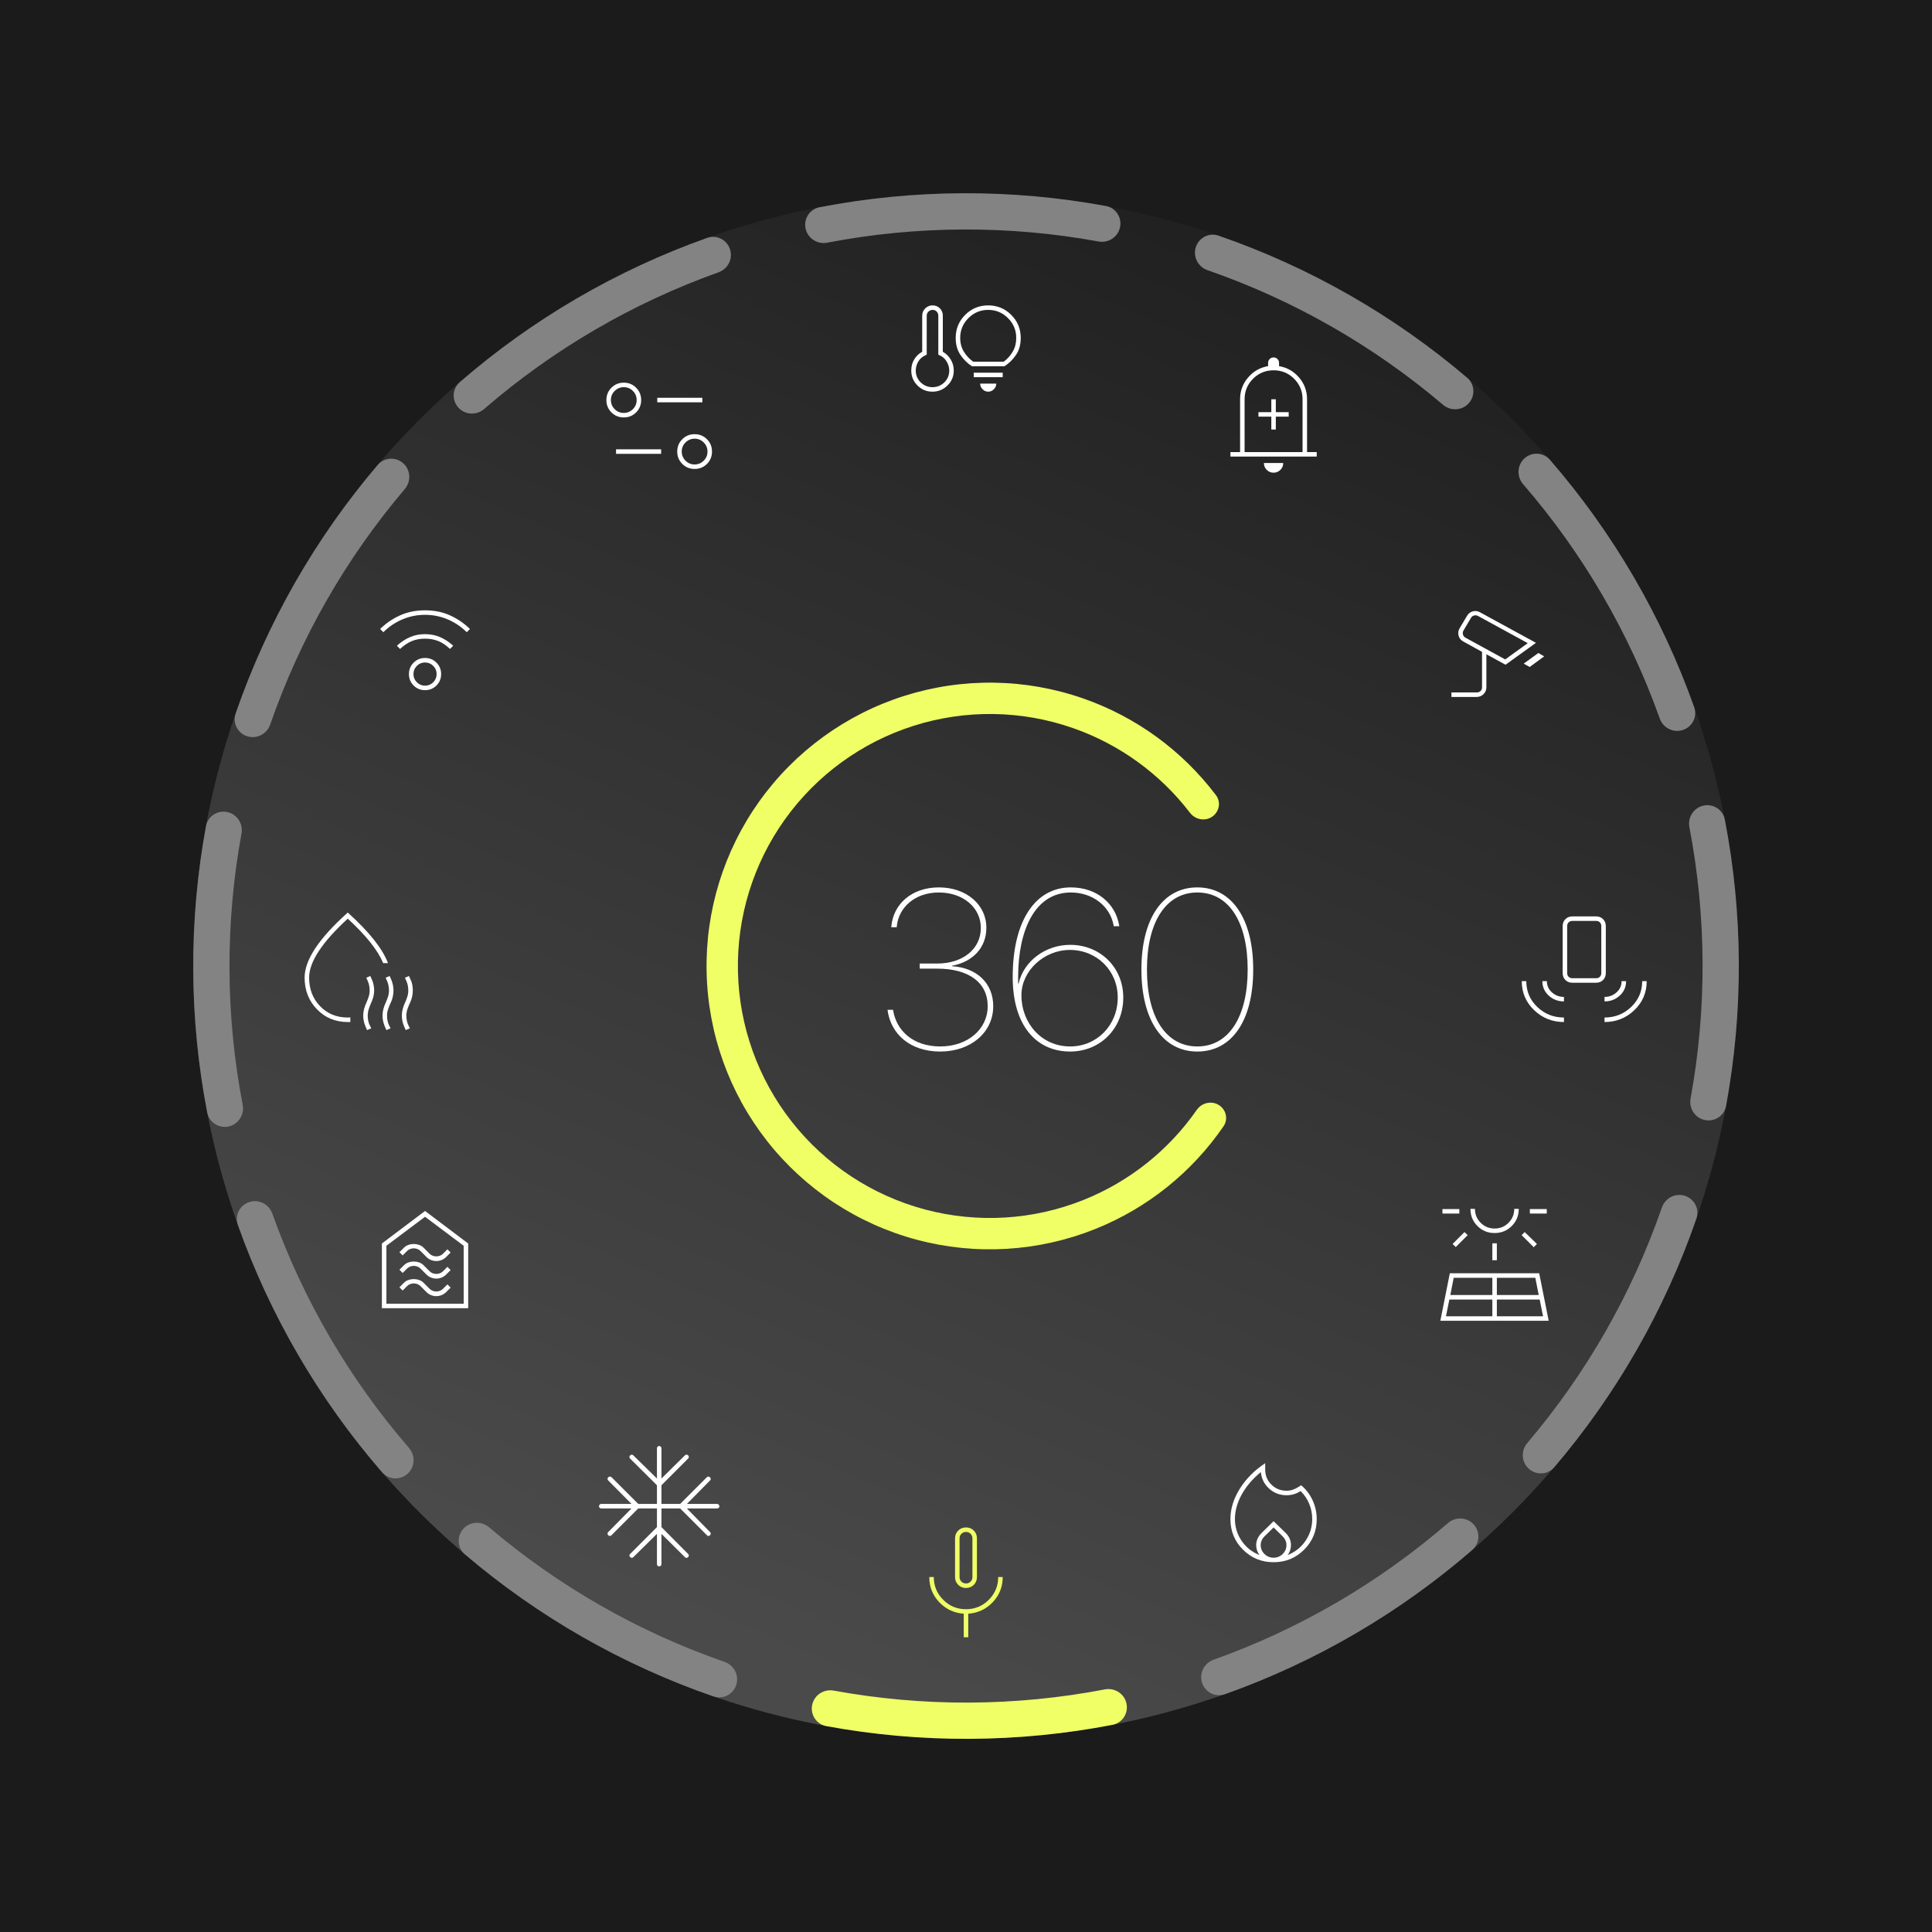
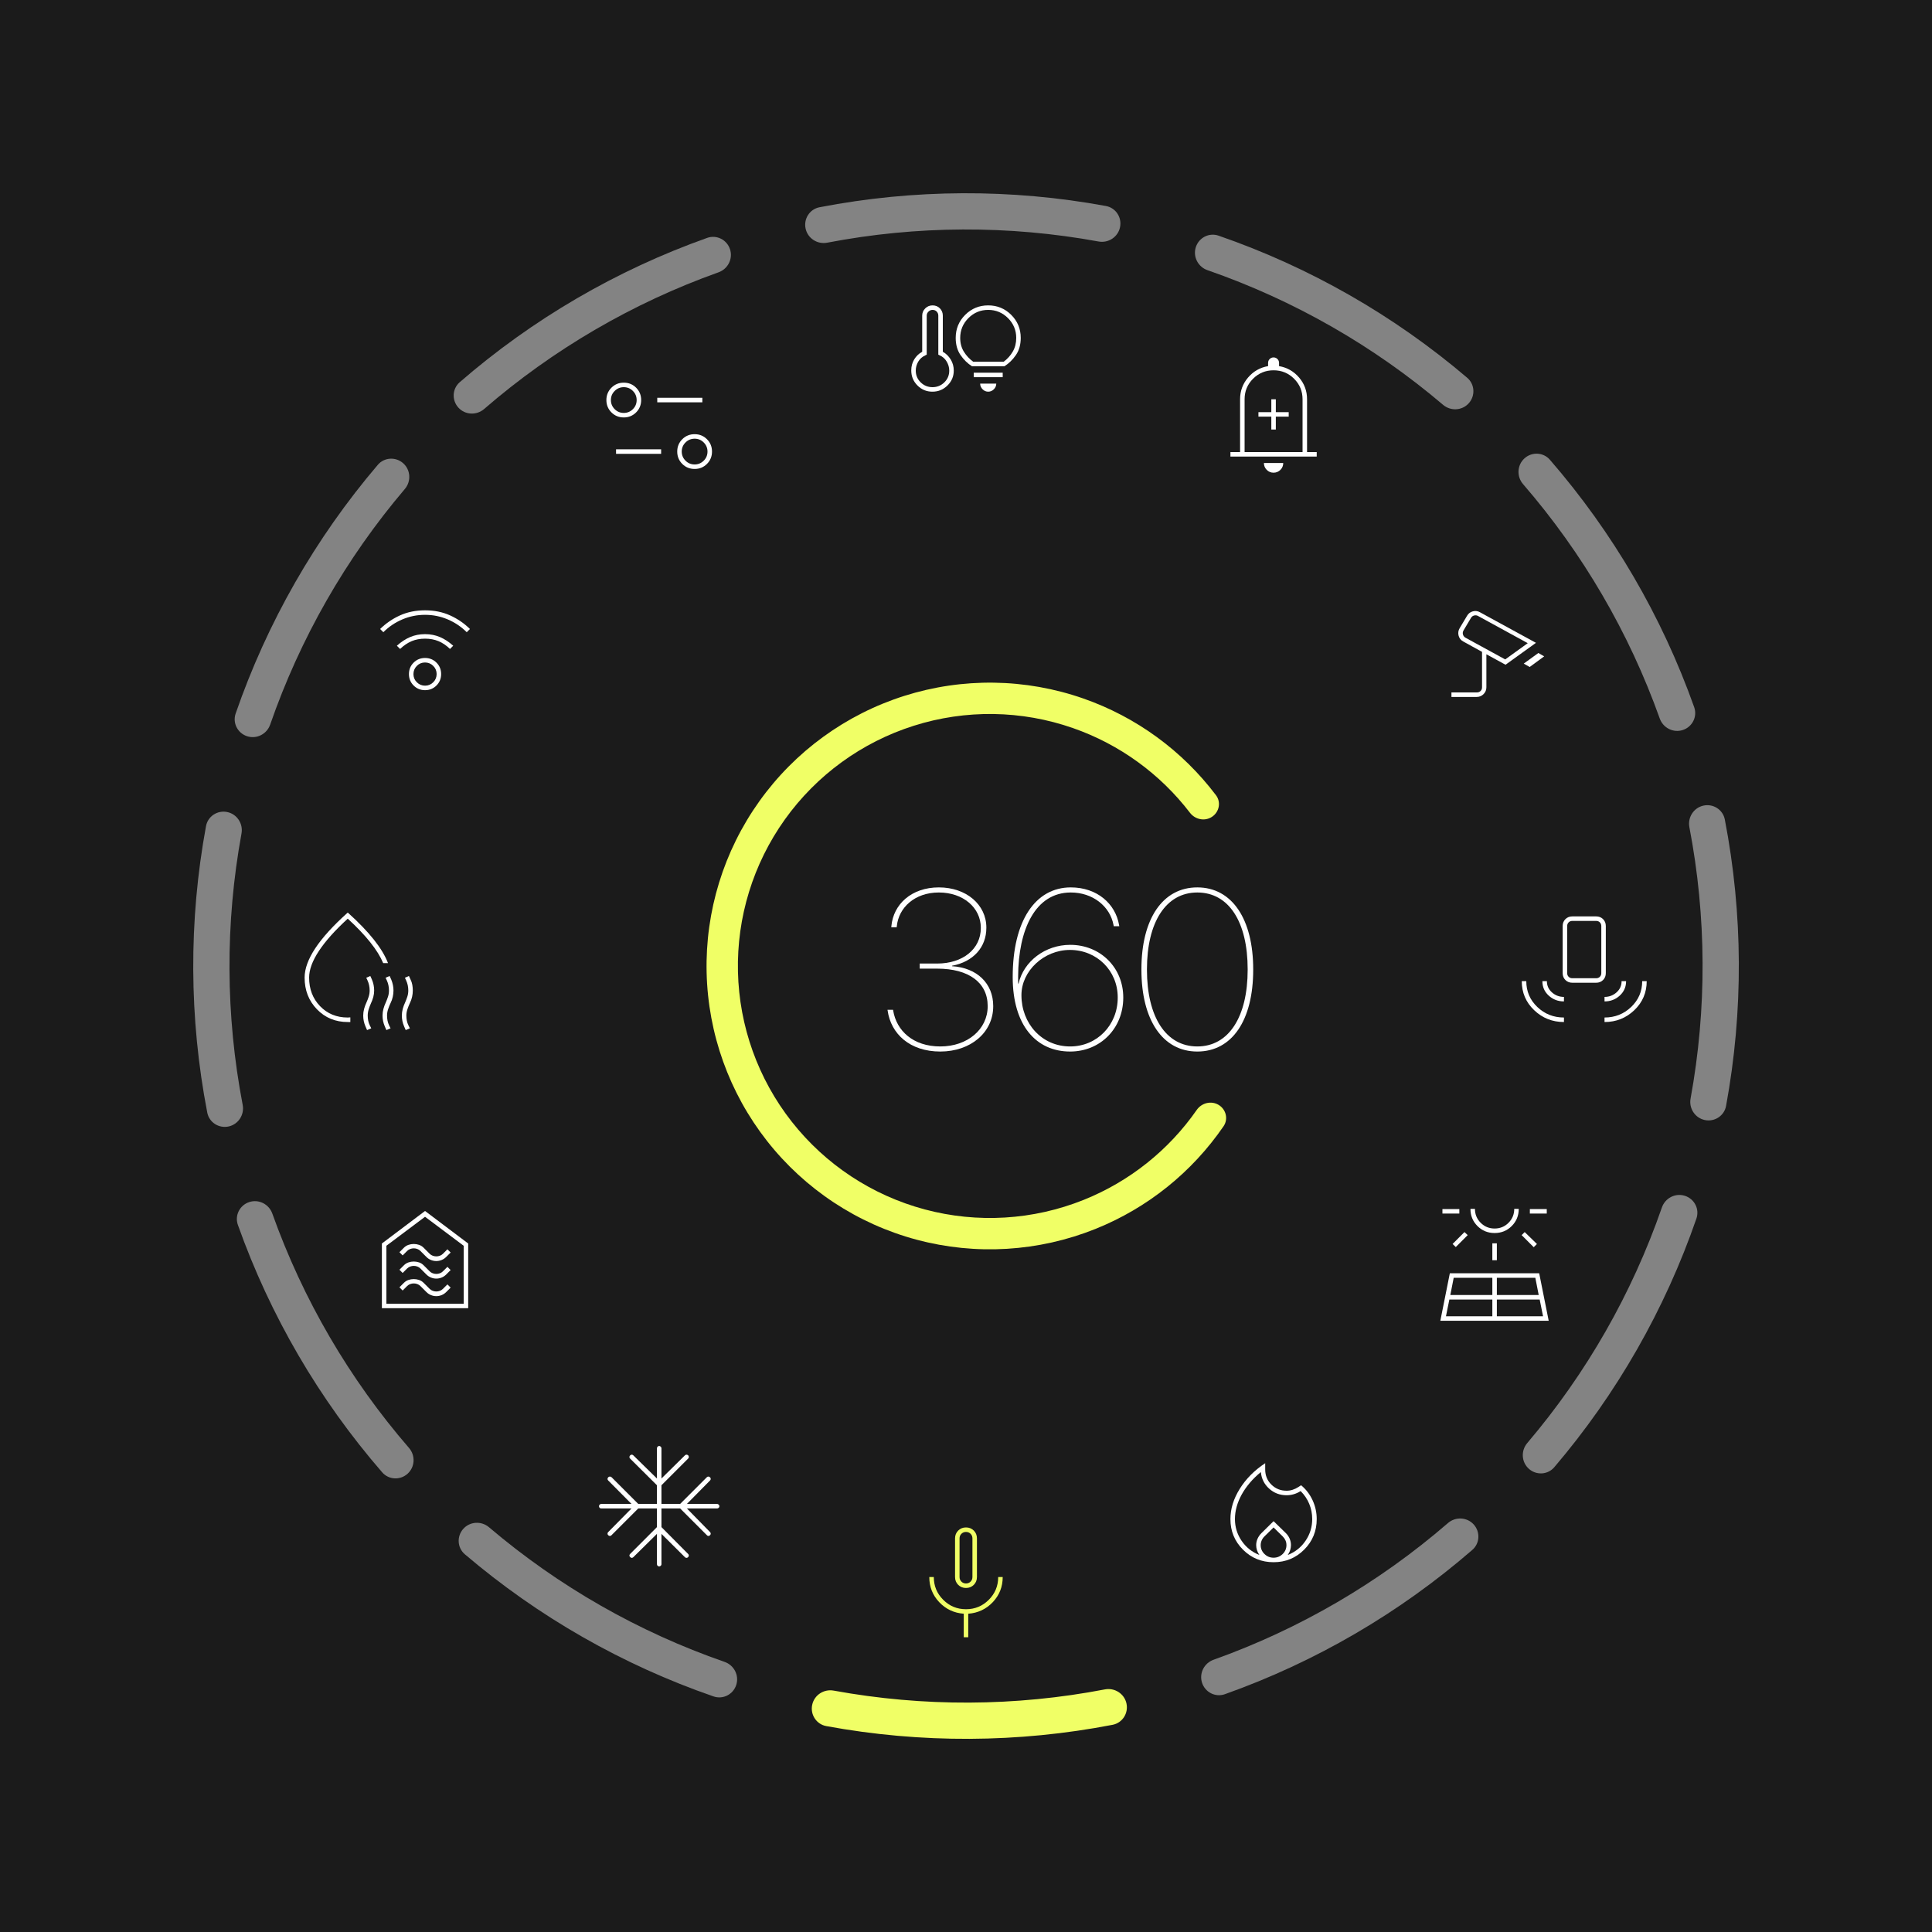
<svg xmlns="http://www.w3.org/2000/svg" width="2500" height="2500" viewBox="0 0 2500 2500" fill="none">
  <rect x="0" y="0" width="2500" height="2500" fill="#333333" stroke="none" />
  <g clip-path="url(#clip0_20_596)">
    <rect width="2500" height="2500" fill="#1B1B1B" />
-     <circle cx="1250" cy="1250" r="1000" fill="url(#paint0_linear_20_596)" />
    <path d="M1457.65 2204.28C1460.4 2216.93 1452.38 2229.45 1439.67 2231.9C1317.36 2255.53 1191.71 2256.09 1069.19 2233.56C1056.46 2231.22 1048.32 2218.77 1050.96 2206.1V2206.1C1053.6 2193.42 1066.01 2185.32 1078.75 2187.64C1194.82 2208.85 1313.82 2208.32 1429.7 2186.08C1442.41 2183.64 1454.9 2191.63 1457.65 2204.28V2204.28Z" fill="#F0FF66" />
    <path d="M952.72 2180.23C948.777 2192.57 935.569 2199.4 923.329 2195.17C805.537 2154.45 696.391 2092.07 601.523 2011.24C591.664 2002.84 590.846 1987.99 599.474 1978.34V1978.34C608.102 1968.68 622.908 1967.87 632.776 1976.25C722.721 2052.71 826.089 2111.79 937.613 2150.48C949.848 2154.73 956.664 2167.9 952.72 2180.23V2180.23Z" fill="#838383" />
    <path d="M527.462 1906.95C517.879 1915.66 503.025 1914.97 494.54 1905.19C412.889 1811.03 349.557 1702.43 307.812 1585C303.474 1572.8 310.189 1559.53 322.49 1555.48V1555.48C334.792 1551.43 348.019 1558.13 352.371 1570.33C392.04 1681.51 452.019 1784.36 529.254 1873.63C537.727 1883.42 537.045 1898.24 527.462 1906.95V1906.95Z" fill="#838383" />
    <path d="M295.819 1457.65C283.164 1460.4 270.644 1452.38 268.188 1439.66C244.556 1317.29 244.008 1191.58 266.571 1069.01C268.916 1056.27 281.365 1048.14 294.044 1050.78V1050.78C306.722 1053.42 314.828 1065.84 312.498 1078.58C291.26 1194.7 291.78 1313.76 314.03 1429.69C316.471 1442.41 308.474 1454.89 295.819 1457.65V1457.65Z" fill="#838383" />
    <path d="M319.86 952.72C307.524 948.777 300.694 935.569 304.925 923.329C345.644 805.537 408.026 696.391 488.853 601.523C497.252 591.664 512.099 590.846 521.758 599.474V599.474C531.416 608.102 532.228 622.908 523.84 632.776C447.387 722.721 388.308 826.089 349.611 937.613C345.366 949.848 332.197 956.663 319.86 952.72V952.72Z" fill="#838383" />
    <path d="M593.145 527.462C584.433 517.879 585.122 503.025 594.906 494.54C689.066 412.889 797.663 349.557 915.096 307.812C927.299 303.474 940.566 310.189 944.616 322.49V322.49C948.667 334.792 941.967 348.019 929.769 352.372C818.587 392.04 715.738 452.019 626.464 529.254C616.669 537.727 601.857 537.045 593.145 527.462V527.462Z" fill="#838383" />
    <path d="M1042.45 295.819C1039.69 283.163 1047.72 270.644 1060.43 268.188C1182.8 244.556 1308.52 244.008 1431.09 266.571C1443.83 268.916 1451.96 281.365 1449.31 294.044V294.044C1446.67 306.722 1434.26 314.828 1421.52 312.498C1305.39 291.26 1186.34 291.78 1070.4 314.03C1057.69 316.471 1045.2 308.474 1042.45 295.819V295.819Z" fill="#838383" />
    <path d="M1547.37 319.86C1551.32 307.524 1564.52 300.694 1576.76 304.925C1694.56 345.644 1803.7 408.026 1898.57 488.853C1908.43 497.252 1909.25 512.099 1900.62 521.758V521.758C1891.99 531.416 1877.19 532.228 1867.32 523.84C1777.37 447.387 1674.01 388.308 1562.48 349.611C1550.25 345.366 1543.43 332.197 1547.37 319.86V319.86Z" fill="#838383" />
    <path d="M1972.63 593.145C1982.21 584.433 1997.07 585.121 2005.55 594.906C2087.2 689.066 2150.54 797.663 2192.28 915.095C2196.62 927.298 2189.9 940.565 2177.6 944.616V944.616C2165.3 948.667 2152.07 941.967 2147.72 929.769C2108.05 818.586 2048.07 715.738 1970.84 626.463C1962.37 616.669 1963.05 601.857 1972.63 593.145V593.145Z" fill="#838383" />
    <path d="M2204.28 1042.45C2216.93 1039.69 2229.45 1047.72 2231.91 1060.43C2255.54 1182.8 2256.09 1308.52 2233.52 1431.09C2231.18 1443.83 2218.73 1451.96 2206.05 1449.32V1449.32C2193.37 1446.67 2185.27 1434.26 2187.6 1421.52C2208.83 1305.4 2208.31 1186.34 2186.06 1070.41C2183.62 1057.69 2191.62 1045.2 2204.28 1042.45V1042.45Z" fill="#838383" />
    <path d="M2180.23 1547.37C2192.57 1551.32 2199.4 1564.52 2195.17 1576.76C2154.45 1694.56 2092.07 1803.7 2011.24 1898.57C2002.84 1908.43 1987.99 1909.25 1978.34 1900.62V1900.62C1968.68 1891.99 1967.87 1877.19 1976.25 1867.32C2052.71 1777.37 2111.79 1674 2150.48 1562.48C2154.73 1550.25 2167.9 1543.43 2180.23 1547.37V1547.37Z" fill="#838383" />
    <path d="M1906.95 1972.63C1915.66 1982.22 1914.97 1997.07 1905.19 2005.55C1811.03 2087.2 1702.43 2150.54 1585 2192.28C1572.8 2196.62 1559.53 2189.9 1555.48 2177.6V2177.6C1551.43 2165.3 1558.13 2152.07 1570.32 2147.72C1681.51 2108.05 1784.36 2048.07 1873.63 1970.84C1883.42 1962.37 1898.24 1963.05 1906.95 1972.63V1972.63Z" fill="#838383" />
    <mask id="mask0_20_596" style="mask-type:alpha" maskUnits="userSpaceOnUse" x="753" y="451" width="200" height="200">
      <rect x="753" y="451" width="200" height="200" fill="#D9D9D9" />
    </mask>
    <g mask="url(#mask0_20_596)">
      <path d="M898.831 606.832C892.531 606.832 887.206 604.657 882.856 600.307C878.506 595.957 876.331 590.632 876.331 584.332C876.331 578.032 878.506 572.707 882.856 568.357C887.206 564.007 892.531 561.832 898.831 561.832C905.131 561.832 910.456 564.007 914.806 568.357C919.156 572.707 921.331 578.032 921.331 584.332C921.331 590.632 919.156 595.957 914.806 600.307C910.456 604.657 905.131 606.832 898.831 606.832ZM898.81 600.998C903.407 600.998 907.338 599.373 910.602 596.123C913.865 592.873 915.497 588.95 915.497 584.353C915.497 579.755 913.872 575.825 910.622 572.561C907.372 569.297 903.449 567.665 898.852 567.665C894.254 567.665 890.324 569.29 887.06 572.54C883.796 575.79 882.164 579.714 882.164 584.311C882.164 588.908 883.789 592.839 887.039 596.103C890.289 599.366 894.213 600.998 898.81 600.998ZM797.164 587.248V581.415H855.497V587.248H797.164ZM807.164 540.165C800.864 540.165 795.539 537.99 791.189 533.64C786.839 529.29 784.664 523.965 784.664 517.665C784.664 511.365 786.839 506.04 791.189 501.69C795.539 497.34 800.864 495.165 807.164 495.165C813.464 495.165 818.789 497.34 823.139 501.69C827.489 506.04 829.664 511.365 829.664 517.665C829.664 523.965 827.489 529.29 823.139 533.64C818.789 537.99 813.464 540.165 807.164 540.165ZM807.143 534.332C811.74 534.332 815.671 532.707 818.935 529.457C822.199 526.207 823.831 522.283 823.831 517.686C823.831 513.089 822.206 509.158 818.956 505.894C815.706 502.63 811.782 500.998 807.185 500.998C802.588 500.998 798.657 502.623 795.393 505.873C792.129 509.123 790.497 513.047 790.497 517.644C790.497 522.241 792.122 526.172 795.372 529.436C798.622 532.7 802.546 534.332 807.143 534.332ZM850.497 520.582V514.748H908.831V520.582H850.497Z" fill="white" />
    </g>
    <mask id="mask1_20_596" style="mask-type:alpha" maskUnits="userSpaceOnUse" x="753" y="1849" width="200" height="200">
      <rect x="753" y="1849" width="200" height="200" fill="#D9D9D9" />
    </mask>
    <g mask="url(#mask1_20_596)">
      <path d="M850.084 1984.83L819.459 2015.04C818.903 2015.6 818.244 2015.87 817.48 2015.87C816.716 2015.87 816.056 2015.53 815.501 2014.83C814.806 2014.28 814.459 2013.62 814.459 2012.85C814.459 2012.09 814.806 2011.36 815.501 2010.67L850.084 1976.08V1951.92H825.917L791.126 1986.71C790.57 1987.26 789.91 1987.54 789.146 1987.54C788.383 1987.54 787.653 1987.19 786.959 1986.5C786.403 1985.94 786.126 1985.28 786.126 1984.52C786.126 1983.76 786.403 1983.1 786.959 1982.54L817.167 1951.92H777.792C777.098 1951.92 776.473 1951.64 775.917 1951.08C775.362 1950.53 775.084 1949.83 775.084 1949C775.084 1948.31 775.362 1947.65 775.917 1947.02C776.473 1946.4 777.167 1946.08 778.001 1946.08H817.167L786.959 1915.67C786.403 1915.11 786.126 1914.45 786.126 1913.69C786.126 1912.92 786.473 1912.19 787.167 1911.5C787.723 1910.94 788.383 1910.67 789.146 1910.67C789.91 1910.67 790.64 1910.94 791.334 1911.5L825.917 1946.08H850.084V1921.92L815.292 1887.33C814.737 1886.78 814.459 1886.12 814.459 1885.35C814.459 1884.59 814.806 1883.86 815.501 1883.17C816.056 1882.61 816.716 1882.33 817.48 1882.33C818.244 1882.33 818.903 1882.61 819.459 1883.17L850.084 1913.17V1874C850.084 1873.31 850.362 1872.65 850.917 1872.02C851.473 1871.4 852.167 1871.08 853.001 1871.08C853.695 1871.08 854.355 1871.4 854.98 1872.02C855.605 1872.65 855.917 1873.31 855.917 1874V1913.17L886.334 1883.17C886.89 1882.61 887.549 1882.33 888.313 1882.33C889.077 1882.33 889.806 1882.61 890.501 1883.17C891.056 1883.86 891.334 1884.59 891.334 1885.35C891.334 1886.12 891.056 1886.78 890.501 1887.33L855.917 1921.92V1946.08H880.084L914.667 1911.5C915.223 1910.94 915.883 1910.67 916.647 1910.67C917.41 1910.67 918.14 1911.01 918.834 1911.71C919.39 1912.26 919.667 1912.92 919.667 1913.69C919.667 1914.45 919.39 1915.11 918.834 1915.67L888.834 1946.08H928.001C928.695 1946.08 929.355 1946.4 929.98 1947.02C930.605 1947.65 930.917 1948.31 930.917 1949C930.917 1949.83 930.605 1950.53 929.98 1951.08C929.355 1951.64 928.695 1951.92 928.001 1951.92H888.834L918.834 1982.54C919.39 1983.1 919.667 1983.76 919.667 1984.52C919.667 1985.28 919.39 1985.94 918.834 1986.5C918.14 1987.19 917.41 1987.54 916.647 1987.54C915.883 1987.54 915.223 1987.19 914.667 1986.5L880.084 1951.92H855.917V1976.08L890.501 2010.87C891.056 2011.43 891.334 2012.09 891.334 2012.85C891.334 2013.62 890.987 2014.35 890.292 2015.04C889.737 2015.6 889.077 2015.87 888.313 2015.87C887.549 2015.87 886.89 2015.6 886.334 2015.04L855.917 1984.83V2024.21C855.917 2024.9 855.605 2025.53 854.98 2026.08C854.355 2026.64 853.695 2026.92 853.001 2026.92C852.167 2026.92 851.473 2026.64 850.917 2026.08C850.362 2025.53 850.084 2024.83 850.084 2024V1984.83Z" fill="white" />
    </g>
    <mask id="mask2_20_596" style="mask-type:alpha" maskUnits="userSpaceOnUse" x="1548" y="1849" width="200" height="200">
      <rect x="1548" y="1849" width="200" height="200" fill="#D9D9D9" />
    </mask>
    <g mask="url(#mask2_20_596)">
      <path d="M1598 1965.67C1598 1975.95 1600.88 1985.32 1606.64 1993.79C1612.41 2002.27 1620.08 2008.38 1629.66 2012.13C1628.28 2010.18 1627.23 2008.13 1626.54 2005.98C1625.84 2003.83 1625.5 2001.64 1625.5 1999.42C1625.5 1996.5 1626.09 1993.72 1627.27 1991.09C1628.45 1988.45 1630.08 1986.09 1632.16 1984L1648 1968.38L1664.04 1984C1666.12 1986.09 1667.72 1988.45 1668.83 1991.09C1669.94 1993.72 1670.5 1996.5 1670.5 1999.42C1670.5 2001.64 1670.15 2003.83 1669.46 2005.98C1668.76 2008.13 1667.72 2010.18 1666.33 2012.13C1675.91 2008.38 1683.59 2002.27 1689.35 1993.79C1695.12 1985.32 1698 1975.95 1698 1965.67C1698 1958.72 1696.71 1952.16 1694.14 1945.98C1691.57 1939.8 1687.86 1934.28 1683 1929.42C1680.22 1931.22 1677.3 1932.58 1674.25 1933.48C1671.19 1934.38 1668.07 1934.84 1664.87 1934.84C1656.12 1934.84 1648.59 1931.99 1642.27 1926.29C1635.95 1920.6 1632.37 1913.45 1631.54 1904.84C1626.12 1909.28 1621.33 1913.97 1617.16 1918.9C1613 1923.83 1609.49 1928.9 1606.64 1934.11C1603.8 1939.31 1601.64 1944.56 1600.18 1949.84C1598.73 1955.11 1598 1960.39 1598 1965.67ZM1648 1976.5L1636.12 1988.17C1634.59 1989.7 1633.41 1991.43 1632.58 1993.38C1631.75 1995.32 1631.33 1997.34 1631.33 1999.42C1631.33 2003.86 1632.96 2007.68 1636.23 2010.88C1639.49 2014.07 1643.41 2015.67 1648 2015.67C1652.58 2015.67 1656.5 2014.07 1659.77 2010.88C1663.03 2007.68 1664.66 2003.86 1664.66 1999.42C1664.66 1997.2 1664.25 1995.15 1663.41 1993.27C1662.58 1991.4 1661.4 1989.7 1659.87 1988.17L1648 1976.5ZM1637.16 1893.38V1901.5C1637.16 1909.28 1639.84 1915.81 1645.18 1921.09C1650.53 1926.36 1657.09 1929 1664.87 1929C1667.51 1929 1670.12 1928.59 1672.68 1927.75C1675.25 1926.92 1677.72 1925.74 1680.08 1924.21L1683.62 1921.92C1690.01 1927.2 1694.98 1933.69 1698.52 1941.4C1702.06 1949.11 1703.83 1957.2 1703.83 1965.67C1703.83 1981.22 1698.41 1994.42 1687.58 2005.25C1676.75 2016.09 1663.55 2021.5 1648 2021.5C1632.44 2021.5 1619.25 2016.09 1608.41 2005.25C1597.58 1994.42 1592.16 1981.22 1592.16 1965.67C1592.16 1952.47 1596.19 1939.42 1604.25 1926.5C1612.3 1913.59 1623.28 1902.54 1637.16 1893.38Z" fill="white" />
    </g>
    <mask id="mask3_20_596" style="mask-type:alpha" maskUnits="userSpaceOnUse" x="1834" y="1537" width="200" height="200">
      <rect x="1834" y="1537" width="200" height="200" fill="#D9D9D9" />
    </mask>
    <g mask="url(#mask3_20_596)">
      <path d="M1863.79 1709.08L1876.08 1647.62H1991.71L2004 1709.08H1863.79ZM1866.5 1570.33V1564.5H1888.38V1570.33H1866.5ZM1871.08 1703.25H1931.08V1681.58H1875.46L1871.08 1703.25ZM1883.79 1613.67L1879.63 1609.71L1895.04 1594.29L1899.21 1598.25L1883.79 1613.67ZM1876.71 1675.75H1931.08V1653.46H1881.08L1876.71 1675.75ZM1934 1595.54C1925.25 1595.54 1917.86 1592.52 1911.81 1586.48C1905.77 1580.44 1902.75 1573.04 1902.75 1564.29H1908.58C1908.58 1571.35 1911.06 1577.35 1916.01 1582.3C1920.95 1587.24 1926.96 1589.71 1934.03 1589.71C1941.09 1589.71 1947.09 1587.24 1952.02 1582.3C1956.95 1577.35 1959.42 1571.35 1959.42 1564.29H1965.25C1965.25 1573.04 1962.23 1580.44 1956.19 1586.48C1950.15 1592.52 1942.75 1595.54 1934 1595.54ZM1931.08 1630.75V1608.87H1936.92V1630.75H1931.08ZM1936.92 1703.25H1996.71L1992.33 1681.58H1936.92V1703.25ZM1936.92 1675.75H1991.08L1986.71 1653.46H1936.92V1675.75ZM1984.63 1613.87L1969 1598.25L1972.96 1594.29L1988.79 1609.71L1984.63 1613.87ZM1979.63 1570.33V1564.5H2001.5V1570.33H1979.63Z" fill="white" />
    </g>
    <mask id="mask4_20_596" style="mask-type:alpha" maskUnits="userSpaceOnUse" x="450" y="1537" width="200" height="200">
      <rect x="450" y="1537" width="200" height="200" fill="#D9D9D9" />
    </mask>
    <g mask="url(#mask4_20_596)">
      <path d="M564.581 1677.21C566.942 1677.21 569.234 1676.76 571.456 1675.86C573.678 1674.95 575.622 1673.67 577.289 1672L583.122 1666.17L578.956 1662L573.122 1667.83C572.011 1668.95 570.692 1669.78 569.164 1670.33C567.636 1670.89 566.109 1671.17 564.581 1671.17C563.053 1671.17 561.525 1670.89 559.997 1670.33C558.47 1669.78 557.15 1668.95 556.039 1667.83L548.122 1659.92C546.456 1658.25 544.511 1657.04 542.289 1656.27C540.067 1655.51 537.775 1655.13 535.414 1655.13C533.053 1655.13 530.761 1655.51 528.539 1656.27C526.317 1657.04 524.372 1658.25 522.706 1659.92L516.872 1665.75L521.039 1669.92L526.872 1664.08C527.984 1662.97 529.303 1662.14 530.831 1661.58C532.359 1661.03 533.886 1660.75 535.414 1660.75C536.942 1660.75 538.47 1661.03 539.997 1661.58C541.525 1662.14 542.845 1662.97 543.956 1664.08L551.872 1672C553.539 1673.67 555.484 1674.95 557.706 1675.86C559.928 1676.76 562.22 1677.21 564.581 1677.21ZM564.581 1654.5C566.942 1654.5 569.234 1654.05 571.456 1653.15C573.678 1652.24 575.622 1650.96 577.289 1649.29L583.122 1643.46L578.956 1639.29L573.122 1645.13C572.011 1646.24 570.692 1647.07 569.164 1647.63C567.636 1648.18 566.109 1648.46 564.581 1648.46C563.053 1648.46 561.525 1648.18 559.997 1647.63C558.47 1647.07 557.15 1646.24 556.039 1645.13L548.122 1637.21C546.456 1635.54 544.511 1634.33 542.289 1633.56C540.067 1632.8 537.775 1632.42 535.414 1632.42C533.053 1632.42 530.761 1632.8 528.539 1633.56C526.317 1634.33 524.372 1635.54 522.706 1637.21L516.872 1643.04L521.039 1647.21L526.872 1641.38C527.984 1640.26 529.303 1639.43 530.831 1638.88C532.359 1638.32 533.886 1638.04 535.414 1638.04C536.942 1638.04 538.47 1638.32 539.997 1638.88C541.525 1639.43 542.845 1640.26 543.956 1641.38L551.872 1649.29C553.539 1650.96 555.484 1652.24 557.706 1653.15C559.928 1654.05 562.22 1654.5 564.581 1654.5ZM564.581 1631.79C566.942 1631.79 569.234 1631.34 571.456 1630.44C573.678 1629.54 575.622 1628.25 577.289 1626.58L583.122 1620.75L578.956 1616.58L573.122 1622.42C572.011 1623.53 570.692 1624.36 569.164 1624.92C567.636 1625.47 566.109 1625.75 564.581 1625.75C563.053 1625.75 561.525 1625.47 559.997 1624.92C558.47 1624.36 557.15 1623.53 556.039 1622.42L548.122 1614.5C546.456 1612.83 544.511 1611.62 542.289 1610.86C540.067 1610.09 537.775 1609.71 535.414 1609.71C533.053 1609.71 530.761 1610.09 528.539 1610.86C526.317 1611.62 524.372 1612.83 522.706 1614.5L516.872 1620.33L521.039 1624.5L526.872 1618.67C527.984 1617.56 529.303 1616.72 530.831 1616.17C532.359 1615.61 533.886 1615.33 535.414 1615.33C536.942 1615.33 538.47 1615.61 539.997 1616.17C541.525 1616.72 542.845 1617.56 543.956 1618.67L551.872 1626.58C553.539 1628.25 555.484 1629.54 557.706 1630.44C559.928 1631.34 562.22 1631.79 564.581 1631.79ZM494.164 1692.83V1609.08L549.997 1567L605.831 1609.08V1692.83H494.164ZM499.997 1687H599.997V1612L549.997 1574.5L499.997 1612V1687Z" fill="white" />
    </g>
    <mask id="mask5_20_596" style="mask-type:alpha" maskUnits="userSpaceOnUse" x="350" y="1150" width="200" height="200">
      <rect x="350" y="1150" width="200" height="200" fill="#D9D9D9" />
    </mask>
    <g mask="url(#mask5_20_596)">
      <path d="M394.164 1265C394.164 1253.61 398.782 1240.94 408.018 1226.98C417.254 1213.02 431.247 1197.64 449.997 1180.83C463.886 1193.33 475.136 1205 483.747 1215.83C492.359 1226.67 498.47 1236.81 502.081 1246.25H495.831C492.359 1237.92 486.803 1228.96 479.164 1219.38C471.525 1209.79 461.803 1199.58 449.997 1188.75C433.47 1203.89 421.004 1217.85 412.602 1230.63C404.199 1243.4 399.997 1254.86 399.997 1265C399.997 1279.86 404.72 1292.19 414.164 1301.98C423.609 1311.77 435.553 1316.67 449.997 1316.67C450.553 1316.67 451.109 1316.63 451.664 1316.56C452.22 1316.49 452.775 1316.46 453.331 1316.46V1322.5H449.997C434.061 1322.5 420.772 1317.01 410.129 1306.02C399.486 1295.04 394.164 1281.36 394.164 1265ZM474.997 1332.92L472.914 1328.13C471.942 1325.9 471.213 1323.62 470.727 1321.28C470.24 1318.94 469.997 1316.57 469.997 1314.17C469.997 1311.25 470.379 1308.37 471.143 1305.52C471.907 1302.68 472.945 1299.86 474.256 1297.08C475.306 1294.72 476.247 1292.26 477.081 1289.7C477.914 1287.13 478.331 1284.45 478.331 1281.67C478.331 1279.29 478.088 1277 477.602 1274.78C477.115 1272.57 476.386 1270.42 475.414 1268.33L473.956 1265.21L479.164 1262.92L481.247 1267.5C482.22 1269.72 482.949 1272.05 483.435 1274.48C483.921 1276.91 484.164 1279.31 484.164 1281.67C484.164 1284.58 483.782 1287.43 483.018 1290.21C482.254 1292.99 481.217 1295.77 479.906 1298.54C478.856 1300.9 477.914 1303.4 477.081 1306.04C476.247 1308.68 475.831 1311.38 475.831 1314.17C475.831 1316.4 476.039 1318.59 476.456 1320.73C476.872 1322.88 477.567 1324.93 478.539 1326.88L480.414 1330.63L474.997 1332.92ZM499.997 1332.92L497.914 1328.13C496.942 1325.9 496.213 1323.62 495.727 1321.28C495.24 1318.94 494.997 1316.57 494.997 1314.17C494.997 1311.25 495.379 1308.37 496.143 1305.52C496.907 1302.68 497.945 1299.86 499.256 1297.08C500.306 1294.72 501.247 1292.26 502.081 1289.7C502.914 1287.13 503.331 1284.45 503.331 1281.67C503.331 1279.29 503.088 1277 502.602 1274.78C502.115 1272.57 501.386 1270.42 500.414 1268.33L498.956 1265.21L504.164 1262.92L506.247 1267.5C507.22 1269.86 507.949 1272.22 508.435 1274.58C508.921 1276.95 509.164 1279.31 509.164 1281.67C509.164 1284.45 508.852 1287.22 508.227 1290C507.602 1292.78 506.664 1295.42 505.414 1297.92C504.192 1300.5 503.122 1303.16 502.206 1305.9C501.289 1308.63 500.831 1311.39 500.831 1314.17C500.831 1316.4 501.039 1318.59 501.456 1320.73C501.872 1322.88 502.567 1324.93 503.539 1326.88L505.414 1330.63L499.997 1332.92ZM524.997 1332.92L522.914 1328.13C521.942 1325.9 521.213 1323.62 520.727 1321.28C520.24 1318.94 519.997 1316.57 519.997 1314.17C519.997 1311.25 520.379 1308.37 521.143 1305.52C521.907 1302.68 522.945 1299.86 524.256 1297.08C525.306 1294.72 526.247 1292.26 527.081 1289.7C527.914 1287.13 528.331 1284.45 528.331 1281.67C528.331 1279.29 528.088 1277 527.602 1274.78C527.115 1272.57 526.386 1270.42 525.414 1268.33L523.956 1265.21L529.164 1262.92L531.247 1267.5C532.359 1269.72 533.122 1272.05 533.539 1274.48C533.956 1276.91 534.164 1279.31 534.164 1281.67C534.164 1284.47 533.852 1287.24 533.227 1289.98C532.602 1292.73 531.664 1295.37 530.414 1297.92C529.192 1300.55 528.122 1303.22 527.206 1305.93C526.289 1308.65 525.831 1311.39 525.831 1314.17C525.831 1316.4 526.039 1318.59 526.456 1320.73C526.872 1322.88 527.567 1324.93 528.539 1326.88L530.414 1330.63L524.997 1332.92Z" fill="white" />
    </g>
    <mask id="mask6_20_596" style="mask-type:alpha" maskUnits="userSpaceOnUse" x="1950" y="1150" width="200" height="200">
      <rect x="1950" y="1150" width="200" height="200" fill="#D9D9D9" />
    </mask>
    <g mask="url(#mask6_20_596)">
      <path d="M2023.75 1322.5C2008.75 1322.5 1995.9 1317.39 1985.21 1307.19C1974.51 1296.98 1969.16 1284.44 1969.16 1269.58H1975C1975 1282.78 1979.75 1293.92 1989.27 1303.02C1998.78 1312.12 2010.28 1316.66 2023.75 1316.66V1322.5ZM2023.75 1295.83C2016.11 1295.83 2009.55 1293.33 2004.06 1288.33C1998.57 1283.33 1995.83 1277.08 1995.83 1269.58H2001.66C2001.66 1275.41 2003.85 1280.28 2008.23 1284.16C2012.6 1288.05 2017.78 1290 2023.75 1290V1295.83ZM2034.58 1271.66C2030.97 1271.66 2027.98 1270.48 2025.62 1268.12C2023.26 1265.76 2022.08 1262.78 2022.08 1259.16V1198.33C2022.08 1194.72 2023.26 1191.73 2025.62 1189.37C2027.98 1187.01 2030.97 1185.83 2034.58 1185.83H2065.41C2069.03 1185.83 2072.01 1187.01 2074.37 1189.37C2076.73 1191.73 2077.91 1194.72 2077.91 1198.33V1259.16C2077.91 1262.78 2076.73 1265.76 2074.37 1268.12C2072.01 1270.48 2069.03 1271.66 2065.41 1271.66H2034.58ZM2034.58 1265.83H2065.41C2067.36 1265.83 2068.96 1265.21 2070.21 1263.96C2071.46 1262.71 2072.08 1261.11 2072.08 1259.16V1198.33C2072.08 1196.39 2071.46 1194.79 2070.21 1193.54C2068.96 1192.29 2067.36 1191.66 2065.41 1191.66H2034.58C2032.64 1191.66 2031.04 1192.29 2029.79 1193.54C2028.54 1194.79 2027.91 1196.39 2027.91 1198.33V1259.16C2027.91 1261.11 2028.54 1262.71 2029.79 1263.96C2031.04 1265.21 2032.64 1265.83 2034.58 1265.83ZM2076.25 1295.83V1290C2082.22 1290 2087.39 1288.05 2091.77 1284.16C2096.14 1280.28 2098.33 1275.41 2098.33 1269.58H2104.16C2104.16 1277.08 2101.42 1283.33 2095.93 1288.33C2090.45 1293.33 2083.89 1295.83 2076.25 1295.83ZM2076.25 1322.5V1316.66C2089.72 1316.66 2101.21 1312.12 2110.73 1303.02C2120.24 1293.92 2125 1282.78 2125 1269.58H2130.83C2130.83 1284.44 2125.48 1296.98 2114.79 1307.19C2104.09 1317.39 2091.25 1322.5 2076.25 1322.5ZM2034.58 1265.83H2027.91H2072.08H2034.58Z" fill="white" />
    </g>
    <mask id="mask7_20_596" style="mask-type:alpha" maskUnits="userSpaceOnUse" x="1834" y="746" width="200" height="200">
      <rect x="1834" y="746" width="200" height="200" fill="#D9D9D9" />
    </mask>
    <g mask="url(#mask7_20_596)">
      <path d="M1979.41 863.084L1971.71 858.709L1990.66 844.959L1998.16 849.334L1979.41 863.084ZM1947.75 853.292L1976.91 832.251L1912.54 797.042C1911.01 796.209 1909.38 796.001 1907.64 796.417C1905.91 796.834 1904.55 797.806 1903.58 799.334L1893.79 815.792C1892.82 817.459 1892.57 819.195 1893.06 821.001C1893.55 822.806 1894.62 824.195 1896.29 825.167L1947.75 853.292ZM1878.16 901.834V896.001H1911.08C1913.03 896.001 1914.62 895.376 1915.87 894.126C1917.12 892.876 1917.75 891.278 1917.75 889.334V843.501L1893.58 830.167C1890.39 828.501 1888.34 825.966 1887.43 822.563C1886.53 819.16 1886.98 815.931 1888.79 812.876L1898.37 796.834C1900.04 793.917 1902.5 792.007 1905.77 791.105C1909.03 790.202 1912.12 790.584 1915.04 792.251L1987.54 831.834L1948.16 860.167L1923.37 846.626V889.334C1923.37 892.806 1922.16 895.757 1919.73 898.188C1917.3 900.619 1914.34 901.834 1910.87 901.834H1878.16Z" fill="white" />
    </g>
    <mask id="mask8_20_596" style="mask-type:alpha" maskUnits="userSpaceOnUse" x="1548" y="435" width="200" height="200">
      <rect x="1548" y="435" width="200" height="200" fill="#D9D9D9" />
    </mask>
    <g mask="url(#mask8_20_596)">
      <path d="M1645.08 555.832H1650.91V539.165H1667.58V533.332H1650.91V516.665H1645.08V533.332H1628.41V539.165H1645.08V555.832ZM1592.16 590.832V584.999H1604.66V516.665C1604.66 505.971 1608.1 496.596 1614.98 488.54C1621.85 480.485 1630.5 475.554 1640.91 473.749V469.582C1640.91 467.614 1641.6 465.942 1642.97 464.565C1644.34 463.187 1646.01 462.499 1647.97 462.499C1649.93 462.499 1651.61 463.187 1653 464.565C1654.39 465.942 1655.08 467.614 1655.08 469.582V473.749C1665.5 475.554 1674.14 480.485 1681.02 488.54C1687.89 496.596 1691.33 505.971 1691.33 516.665V584.999H1703.83V590.832H1592.16ZM1647.96 611.665C1644.51 611.665 1641.57 610.441 1639.14 607.992C1636.71 605.545 1635.5 602.603 1635.5 599.165H1660.5C1660.5 602.637 1659.27 605.589 1656.81 608.019C1654.36 610.45 1651.41 611.665 1647.96 611.665ZM1610.5 584.999H1685.5V516.665C1685.5 506.249 1681.85 497.394 1674.56 490.103C1667.27 482.811 1658.41 479.165 1648 479.165C1637.58 479.165 1628.73 482.811 1621.43 490.103C1614.14 497.394 1610.5 506.249 1610.5 516.665V584.999Z" fill="white" />
    </g>
    <mask id="mask9_20_596" style="mask-type:alpha" maskUnits="userSpaceOnUse" x="1150" y="351" width="200" height="200">
      <rect x="1150" y="351" width="200" height="200" fill="#D9D9D9" />
    </mask>
    <g mask="url(#mask9_20_596)">
      <path d="M1206.67 500.998C1212.64 500.998 1217.74 498.924 1221.98 494.775C1226.21 490.627 1228.33 485.548 1228.33 479.54C1228.33 475.512 1227.22 471.623 1225 467.873C1222.78 464.123 1219.72 461.415 1215.83 459.748L1214.17 458.915V408.498C1214.17 406.415 1213.48 404.644 1212.1 403.186C1210.73 401.728 1208.92 400.998 1206.67 400.998C1204.72 400.998 1202.99 401.728 1201.46 403.186C1199.93 404.644 1199.17 406.415 1199.17 408.498V458.915L1197.5 459.748C1193.47 461.554 1190.38 464.272 1188.23 467.903C1186.08 471.534 1185 475.414 1185 479.54C1185 485.548 1187.12 490.627 1191.35 494.775C1195.59 498.924 1200.69 500.998 1206.67 500.998ZM1206.56 506.832C1198.99 506.832 1192.53 504.158 1187.19 498.811C1181.84 493.464 1179.17 486.971 1179.17 479.332C1179.17 474.009 1180.45 469.241 1183.02 465.028C1185.59 460.814 1189.03 457.526 1193.33 455.165V408.498C1193.33 404.765 1194.65 401.609 1197.29 399.032C1199.93 396.454 1203.05 395.165 1206.67 395.165C1210.55 395.165 1213.75 396.454 1216.25 399.032C1218.75 401.609 1220 404.765 1220 408.498V455.165C1224.17 457.526 1227.57 460.859 1230.21 465.165C1232.85 469.471 1234.17 474.262 1234.17 479.54C1234.17 487.04 1231.46 493.464 1226.04 498.811C1220.62 504.158 1214.13 506.832 1206.56 506.832ZM1257.71 473.915C1252.01 470.304 1247.08 465.478 1242.92 459.436C1238.75 453.394 1236.67 445.998 1236.67 437.248C1236.67 425.558 1240.75 415.622 1248.93 407.44C1257.11 399.257 1267.04 395.165 1278.72 395.165C1290.41 395.165 1300.35 399.257 1308.54 407.44C1316.74 415.622 1320.83 425.558 1320.83 437.248C1320.83 445.998 1318.75 453.394 1314.58 459.436C1310.42 465.478 1305.49 470.304 1299.79 473.915H1257.71ZM1259.37 468.082H1298.75C1303.61 464.471 1307.53 460.096 1310.52 454.957C1313.51 449.818 1315 443.915 1315 437.248C1315 427.279 1311.45 418.745 1304.34 411.646C1297.24 404.548 1288.69 400.998 1278.72 400.998C1268.74 400.998 1260.21 404.548 1253.12 411.646C1246.04 418.745 1242.5 427.279 1242.5 437.248C1242.5 444.054 1244.1 450.026 1247.29 455.165C1250.49 460.304 1254.51 464.609 1259.37 468.082ZM1278.75 506.832C1275.97 506.832 1273.54 505.79 1271.46 503.707C1269.37 501.623 1268.33 499.193 1268.33 496.415H1289.17C1289.17 499.193 1288.12 501.623 1286.04 503.707C1283.96 505.79 1281.53 506.832 1278.75 506.832ZM1260 488.082V482.248H1297.5V488.082H1260Z" fill="white" />
    </g>
    <mask id="mask10_20_596" style="mask-type:alpha" maskUnits="userSpaceOnUse" x="450" y="746" width="200" height="200">
      <rect x="450" y="746" width="200" height="200" fill="#D9D9D9" />
    </mask>
    <g mask="url(#mask10_20_596)">
      <path d="M550 893.083C544.167 893.083 539.236 891.069 535.208 887.042C531.181 883.014 529.167 878.083 529.167 872.25C529.167 866.417 531.181 861.486 535.208 857.458C539.236 853.431 544.167 851.417 550 851.417C555.833 851.417 560.764 853.431 564.792 857.458C568.819 861.486 570.833 866.417 570.833 872.25C570.833 878.083 568.819 883.014 564.792 887.042C560.764 891.069 555.833 893.083 550 893.083ZM550.044 887.25C554.181 887.25 557.708 885.777 560.625 882.831C563.542 879.885 565 876.344 565 872.206C565 868.069 563.527 864.542 560.581 861.625C557.635 858.708 554.094 857.25 549.956 857.25C545.819 857.25 542.292 858.723 539.375 861.669C536.458 864.615 535 868.156 535 872.294C535 876.431 536.473 879.958 539.419 882.875C542.365 885.792 545.906 887.25 550.044 887.25ZM496.042 818.083L491.875 813.917C499.375 806.556 507.951 800.688 517.604 796.313C527.257 791.938 538.056 789.75 550 789.75C561.944 789.75 572.743 791.938 582.396 796.313C592.049 800.688 600.625 806.556 608.125 813.917L603.958 818.083C596.875 811 588.681 805.479 579.375 801.521C570.069 797.563 560.278 795.583 550 795.583C539.722 795.583 529.931 797.563 520.625 801.521C511.319 805.479 503.125 811 496.042 818.083ZM582.292 839.75C577.569 835.167 572.604 831.799 567.396 829.646C562.187 827.493 556.389 826.417 550 826.417C543.611 826.417 537.847 827.493 532.708 829.646C527.569 831.799 522.569 835.167 517.708 839.75L513.542 835.583C519.097 830.583 524.826 826.833 530.729 824.333C536.632 821.833 543.056 820.583 550 820.583C556.944 820.583 563.368 821.833 569.271 824.333C575.174 826.833 580.903 830.583 586.458 835.583L582.292 839.75Z" fill="white" />
    </g>
    <mask id="mask11_20_596" style="mask-type:alpha" maskUnits="userSpaceOnUse" x="1150" y="1949" width="200" height="200">
      <rect x="1150" y="1949" width="200" height="200" fill="#D9D9D9" />
    </mask>
    <g mask="url(#mask11_20_596)">
      <path d="M1250 2054.83C1245.97 2054.83 1242.6 2053.48 1239.89 2050.77C1237.19 2048.06 1235.83 2044.69 1235.83 2040.66V1990.66C1235.83 1986.64 1237.19 1983.27 1239.89 1980.56C1242.6 1977.85 1245.97 1976.5 1250 1976.5C1254.03 1976.5 1257.39 1977.85 1260.1 1980.56C1262.81 1983.27 1264.16 1986.64 1264.16 1990.66V2040.66C1264.16 2044.69 1262.81 2048.06 1260.1 2050.77C1257.39 2053.48 1254.03 2054.83 1250 2054.83ZM1247.08 2118.58V2088.16C1234.44 2087.19 1223.85 2082.19 1215.31 2073.16C1206.77 2064.14 1202.5 2053.3 1202.5 2040.66H1208.33C1208.33 2052.19 1212.39 2062.02 1220.52 2070.14C1228.64 2078.27 1238.47 2082.33 1250 2082.33C1261.53 2082.33 1271.35 2078.27 1279.48 2070.14C1287.6 2062.02 1291.66 2052.19 1291.66 2040.66H1297.5C1297.5 2053.3 1293.23 2064.14 1284.69 2073.16C1276.14 2082.19 1265.55 2087.19 1252.91 2088.16V2118.58H1247.08ZM1250 2049C1252.36 2049 1254.34 2048.2 1255.94 2046.6C1257.53 2045 1258.33 2043.03 1258.33 2040.66V1990.66C1258.33 1988.3 1257.53 1986.32 1255.94 1984.73C1254.34 1983.13 1252.36 1982.33 1250 1982.33C1247.64 1982.33 1245.66 1983.13 1244.06 1984.73C1242.46 1986.32 1241.66 1988.3 1241.66 1990.66V2040.66C1241.66 2043.03 1242.46 2045 1244.06 2046.6C1245.66 2048.2 1247.64 2049 1250 2049Z" fill="#F0FF66" />
    </g>
    <path d="M1576.96 1429.77C1586.53 1435.58 1589.62 1448.09 1583.29 1457.33C1542.45 1516.9 1484.82 1563.21 1417.51 1590.23C1343.92 1619.77 1262.74 1624.66 1186.13 1604.16C1109.53 1583.67 1041.64 1538.88 992.637 1476.53C943.638 1414.19 916.173 1337.63 914.363 1258.35C912.553 1179.07 936.495 1101.34 982.598 1036.82C1028.7 972.304 1094.48 924.469 1170.07 900.496C1245.66 876.522 1326.98 877.702 1401.84 903.857C1470.31 927.778 1529.99 971.411 1573.51 1029.05C1580.26 1037.99 1577.74 1050.63 1568.44 1056.87V1056.87C1559.15 1063.12 1546.6 1060.6 1539.79 1051.7C1501.2 1001.33 1448.65 963.173 1388.46 942.146C1321.88 918.884 1249.56 917.835 1182.33 939.156C1115.1 960.478 1056.6 1003.02 1015.6 1060.4C974.594 1117.79 953.301 1186.92 954.911 1257.43C956.521 1327.93 980.947 1396.02 1024.53 1451.47C1068.11 1506.92 1128.49 1546.75 1196.62 1564.98C1264.75 1583.22 1336.95 1578.87 1402.4 1552.59C1461.56 1528.84 1512.32 1488.33 1548.57 1436.24C1554.96 1427.05 1567.39 1423.96 1576.96 1429.77V1429.77Z" fill="#F0FF66" />
    <path d="M1549.32 1360.68C1504.49 1360.68 1476.99 1319.87 1476.99 1254.84V1254.27C1476.99 1188.96 1504.49 1148.29 1549.32 1148.29C1594.29 1148.29 1621.64 1189.39 1621.64 1254.27V1254.84C1621.64 1320.3 1594.29 1360.68 1549.32 1360.68ZM1549.32 1354.1C1590.14 1354.1 1614.48 1315.57 1614.48 1254.84V1254.27C1614.48 1192.97 1590.14 1154.88 1549.32 1154.88C1508.5 1154.88 1484.15 1193.55 1484.15 1254.27V1254.84C1484.15 1315.71 1508.5 1354.1 1549.32 1354.1Z" fill="white" />
    <path d="M1384.76 1360.68C1340.5 1360.68 1310.43 1326.45 1310.43 1264.44V1264.15C1310.43 1191.68 1339.64 1148.29 1385.62 1148.29C1419.7 1148.29 1443.34 1169.49 1448.06 1196.84L1448.35 1198.56H1441.19L1440.9 1196.98C1436.32 1172.64 1413.98 1154.88 1385.62 1154.88C1339.64 1154.88 1317.73 1202.71 1317.45 1263.58C1317.45 1266.73 1317.45 1269.74 1317.45 1272.75H1318.02C1324.61 1243.96 1352.39 1222.62 1384.9 1222.62C1423.86 1222.62 1453.5 1252.12 1453.5 1290.65V1290.94C1453.5 1330.75 1423.86 1360.68 1384.76 1360.68ZM1321.74 1287.93C1321.74 1324.02 1347.81 1354.1 1384.76 1354.1C1419.42 1354.1 1446.34 1326.6 1446.34 1290.94V1290.65C1446.34 1255.99 1419.27 1229.21 1384.47 1229.21C1350.82 1229.21 1321.74 1256.42 1321.74 1287.64V1287.93Z" fill="white" />
    <path d="M1216.76 1360.68C1177.23 1360.68 1152.89 1337.77 1148.59 1307.69L1148.45 1306.69H1155.61L1155.75 1307.55C1160.05 1333.76 1181.53 1354.1 1216.76 1354.1C1251.99 1354.1 1278.06 1331.9 1278.06 1302.11V1301.82C1278.06 1271.46 1253.57 1253.41 1212.75 1253.41H1190.12V1246.82H1212.75C1245.98 1246.82 1269.18 1227.92 1269.18 1200.85V1200.56C1269.18 1174.5 1246.26 1154.88 1214.9 1154.88C1183.68 1154.88 1162.91 1174.36 1160.48 1198.42L1160.33 1199.85H1153.31L1153.46 1198.27C1156.04 1170.2 1179.38 1148.29 1214.9 1148.29C1250.42 1148.29 1276.34 1170.63 1276.34 1200.28V1200.56C1276.34 1225.91 1259.3 1244.53 1231.94 1249.69V1250.26C1264.17 1252.27 1285.22 1272.46 1285.22 1301.82V1302.11C1285.22 1335.91 1256.15 1360.68 1216.76 1360.68Z" fill="white" />
  </g>
  <defs>
    <linearGradient id="paint0_linear_20_596" x1="2107" y1="250" x2="1250" y2="2250" gradientUnits="userSpaceOnUse">
      <stop stop-color="#1B1B1B" />
      <stop offset="1" stop-color="#4A4A4A" />
    </linearGradient>
    <clipPath id="clip0_20_596">
      <rect width="2500" height="2500" fill="white" />
    </clipPath>
  </defs>
</svg>